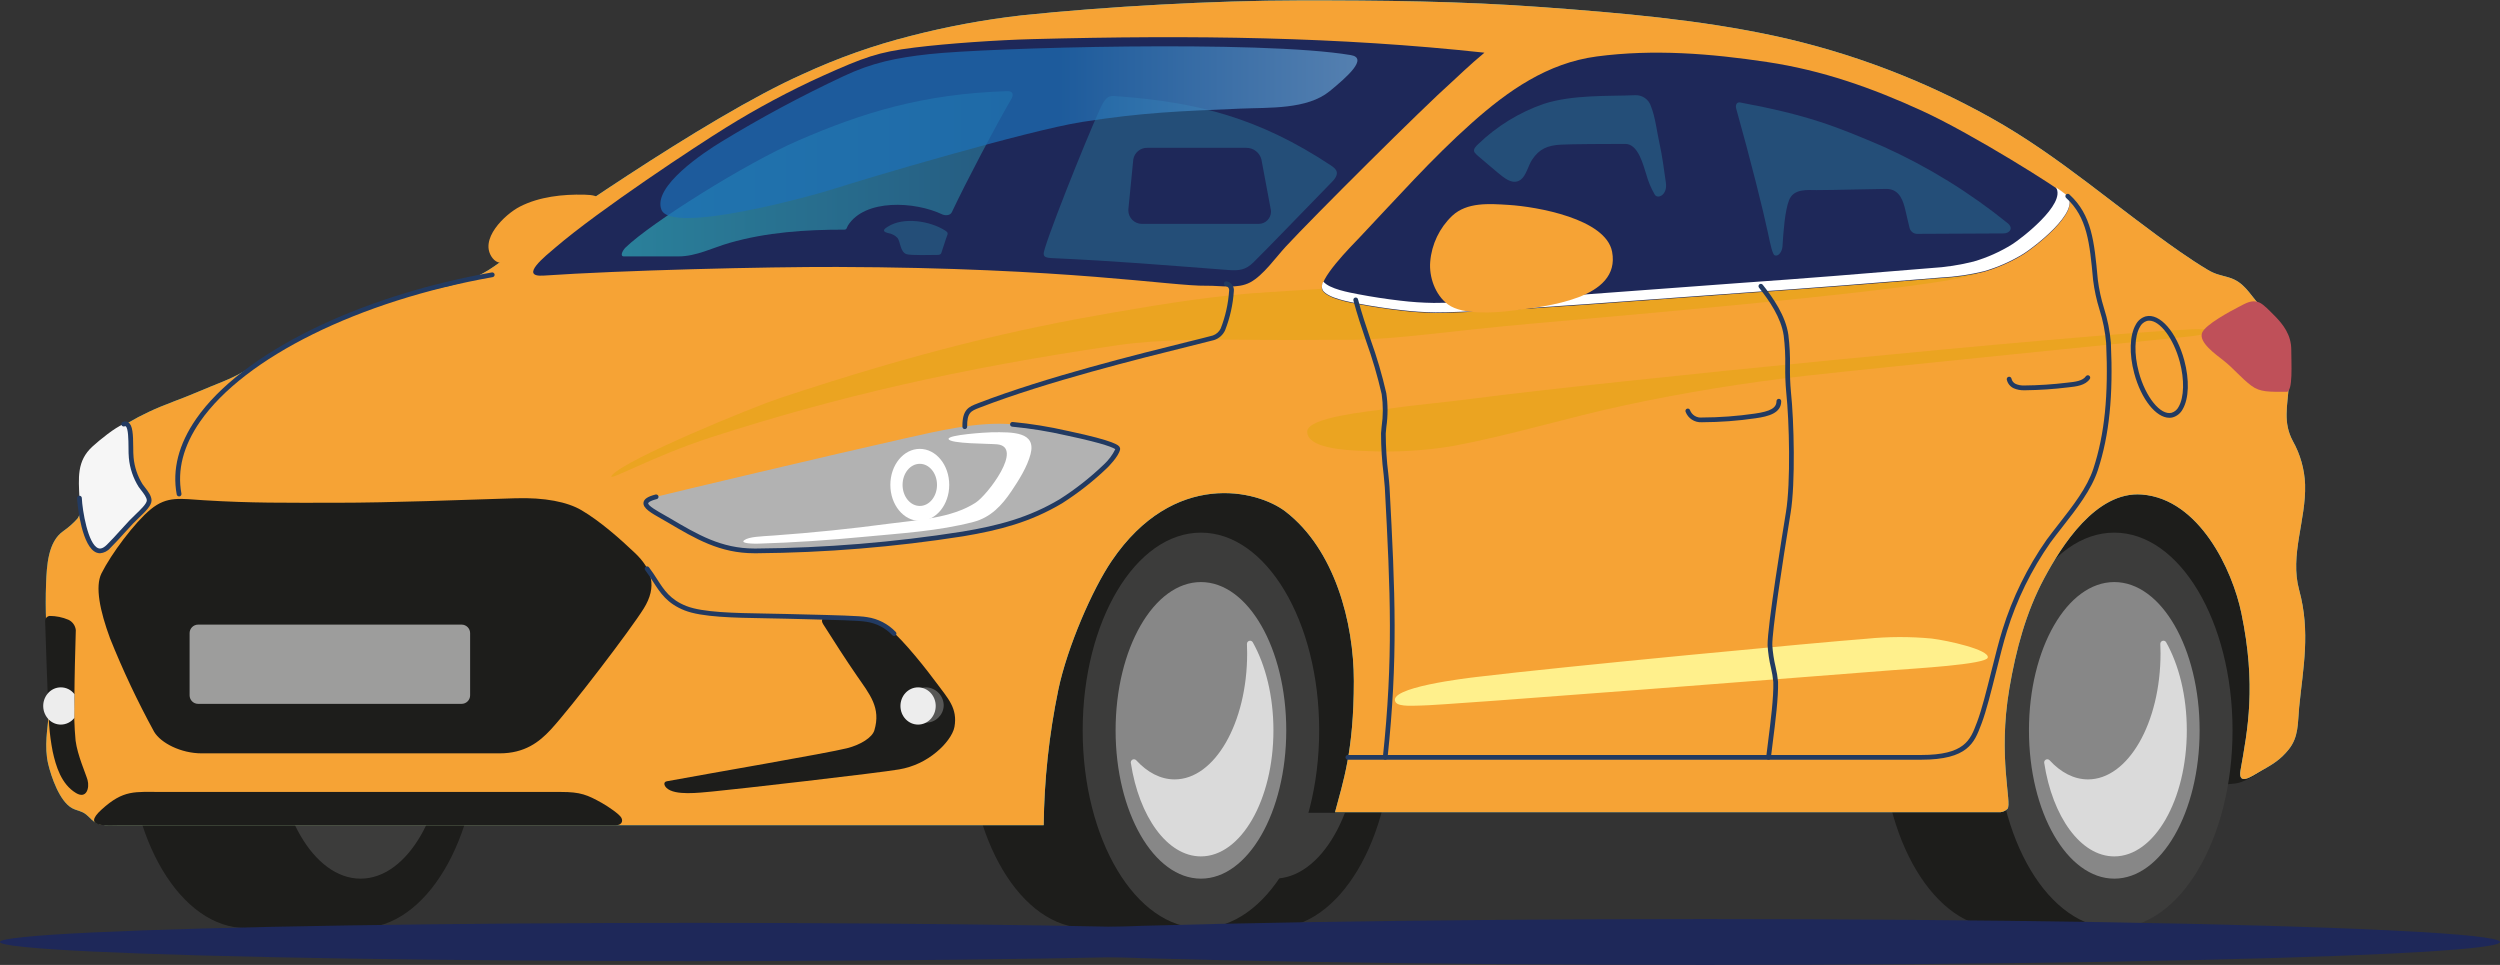
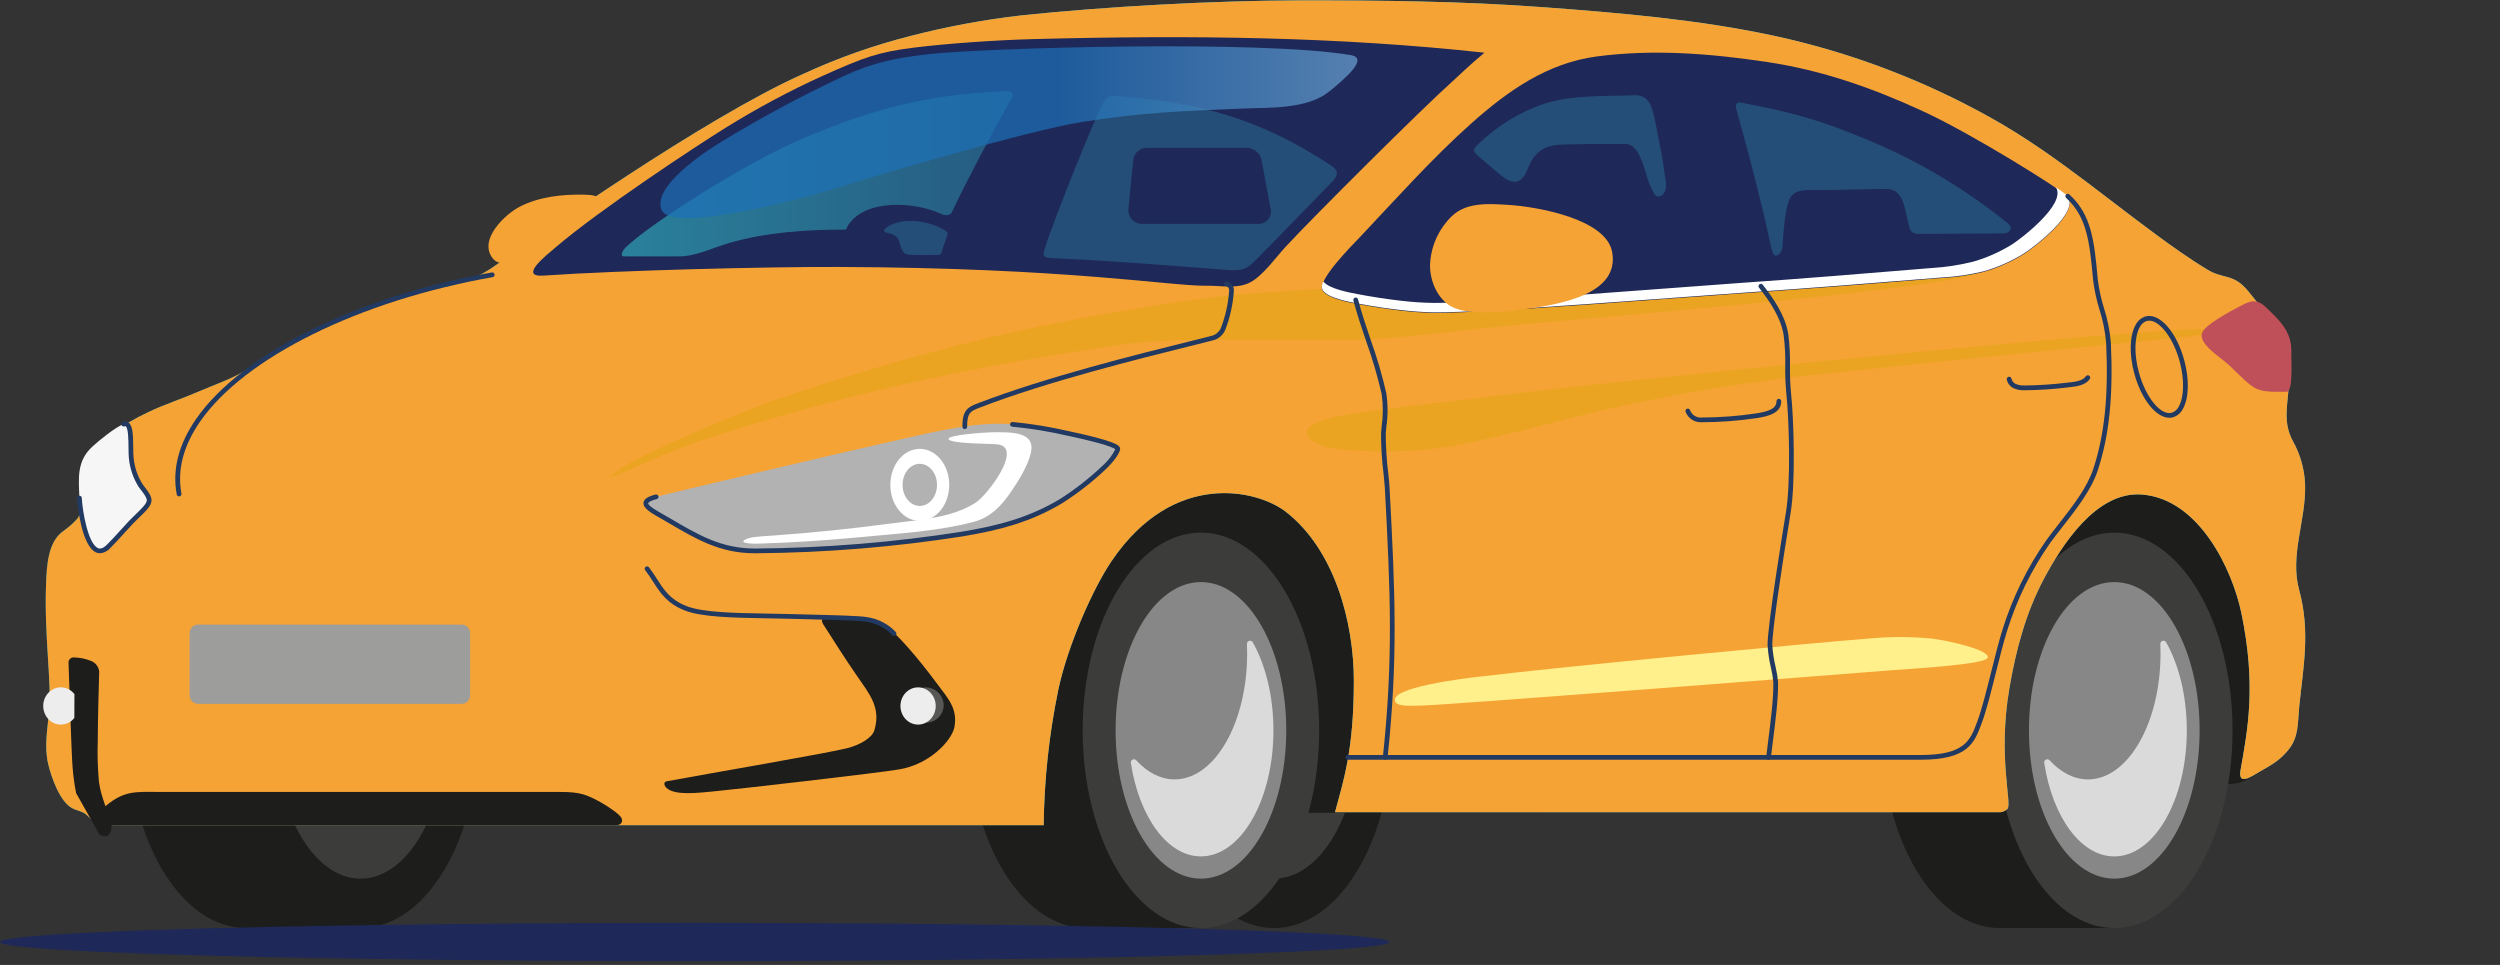
<svg xmlns="http://www.w3.org/2000/svg" width="100%" height="100%" viewBox="0 0 513 198" version="1.1" xml:space="preserve" style="fill-rule:evenodd;clip-rule:evenodd;stroke-linejoin:round;stroke-miterlimit:2;">
  <rect x="0" y="0" width="513" height="198" fill="#333333" stroke="none" />
  <rect id="Rectangle_352-2" x="10.785" y="0" width="462.414" height="169.385" style="fill:none;" />
  <rect id="Rectangle_871-2" x="9" y="2.25" width="462.414" height="169.385" style="fill:none;" />
  <g id="Group_403">
    <path id="Path_461" d="M50.518,109.297c-13.401,0 -24.264,18.165 -24.264,40.575c0,22.41 10.863,40.57 24.264,40.57l23.475,0l0,-81.145l-23.475,0Z" style="fill:#1d1d1b;fill-rule:nonzero;" />
    <ellipse id="Ellipse_42" cx="73.99" cy="149.868" rx="24.264" ry="40.571" style="fill:#1d1d1b;" />
    <ellipse id="Ellipse_43" cx="73.991" cy="149.869" rx="17.51" ry="30.429" style="fill:#3c3c3b;" />
  </g>
  <path id="Path_462" d="M432.615,160.761c0,0 20.273,0.778 26.175,0c2.515,-0.332 7.252,-3.871 7.252,-3.871c0.211,-1.257 0.4,-2.527 0.569,-3.81c4.055,-31.155 -6.329,-58.125 -23.193,-60.232c-16.864,-2.107 -33.825,21.436 -37.875,52.592c-0.667,5.079 -0.953,10.2 -0.856,15.321l27.928,0Z" style="fill:#1d1d1b;fill-rule:nonzero;" />
  <g id="Group_404">
    <path id="Path_463" d="M410.379,109.297c-13.4,0 -24.263,18.165 -24.263,40.575c0,22.41 10.863,40.57 24.263,40.57l23.475,0l0,-81.145l-23.475,0Z" style="fill:#1d1d1b;fill-rule:nonzero;" />
    <ellipse id="Ellipse_44" cx="433.852" cy="149.868" rx="24.264" ry="40.571" style="fill:#3c3c3b;" />
    <ellipse id="Ellipse_45" cx="433.852" cy="149.869" rx="17.51" ry="30.429" style="fill:#878787;" />
  </g>
  <g id="Group_405">
-     <path id="Path_464" d="M237.952,109.297c-13.401,0 -24.264,18.165 -24.264,40.575c0,22.41 10.863,40.57 24.264,40.57l23.475,0l0,-81.145l-23.475,0Z" style="fill:#1d1d1b;fill-rule:nonzero;" />
    <ellipse id="Ellipse_46" cx="261.424" cy="149.868" rx="24.264" ry="40.571" style="fill:#1d1d1b;" />
    <ellipse id="Ellipse_47" cx="261.424" cy="149.869" rx="17.51" ry="30.429" style="fill:#3c3c3b;" />
  </g>
  <path id="Path_465" d="M280.013,166.786c1.202,-4.149 2.084,-8.385 2.639,-12.669c3.979,-30.573 -9.015,-57.386 -29.025,-59.889c-20.011,-2.502 -38.586,20.373 -43.431,50.825c-1.215,7.181 -1.829,14.451 -1.835,21.733l71.651,0Z" style="fill:#1d1d1b;fill-rule:nonzero;" />
  <g id="Group_406">
    <path id="Path_466" d="M222.959,109.297c-13.401,0 -24.264,18.165 -24.264,40.575c0,22.41 10.863,40.57 24.264,40.57l23.475,0l0,-81.145l-23.475,0Z" style="fill:#1d1d1b;fill-rule:nonzero;" />
    <ellipse id="Ellipse_48" cx="246.431" cy="149.868" rx="24.264" ry="40.571" style="fill:#3c3c3b;" />
    <ellipse id="Ellipse_49" cx="246.431" cy="149.869" rx="17.51" ry="30.429" style="fill:#878787;" />
  </g>
  <path id="Path_467" d="M473.006,99.432c-0.122,-3.146 -0.99,-6.217 -2.534,-8.961c-2.012,-3.789 -1.089,-7.091 -0.825,-11.137c0.3,-3.105 0.17,-6.237 -0.384,-9.307c-0.82,-3.771 -3.35,-4.926 -5.748,-7.604c-1.993,-2.224 -3.069,-4.576 -6.173,-5.49c-1.704,-0.502 -2.748,-0.62 -4.331,-1.576c-1.912,-1.148 -3.776,-2.372 -5.604,-3.644c-13.092,-9.102 -24.787,-19.674 -38.823,-27.505c-13.802,-7.733 -28.671,-13.386 -44.125,-16.776c-15.708,-3.406 -31.875,-4.778 -47.899,-5.964c-16.641,-1.233 -33.293,-1.405 -49.969,-1.386c-17.347,0.021 -39.675,1.252 -57.011,3.075c-7.661,0.879 -15.253,2.288 -22.72,4.215c-7.566,1.913 -14.94,4.521 -22.026,7.792c-20.112,8.915 -54.763,33.394 -63.473,39.52c-2.675,1.856 -5.678,3.187 -8.85,3.921c-13.104,2.736 -25.65,7.591 -33.84,12.361c-2.891,1.685 -5.475,3.363 -8.337,5.075c-3.125,1.875 -6.132,2.806 -9.498,4.275c-3.398,1.48 -7.117,2.678 -10.291,4.195c-2.876,1.332 -5.609,2.953 -8.157,4.837c-2.449,1.781 -5.165,4.684 -5.621,7.733c-0.423,2.826 0.772,6.818 -0.858,9.315c-0.856,0.958 -1.821,1.814 -2.875,2.55c-3.207,2.187 -3.436,7.14 -3.58,10.832c-0.412,10.635 1.178,20.336 0.632,26.179c-0.337,3.605 -1.045,7.227 -0.196,10.817c0.623,2.635 2.336,7.641 4.883,9.049c1.05,0.579 1.907,0.513 2.917,1.323c0.81,0.65 1.304,1.448 2.309,1.854c0.718,0.259 1.479,0.373 2.241,0.334l191.925,0c0.107,-9.354 1.115,-18.676 3.011,-27.836c1.832,-8.707 6.945,-20.519 10.963,-26.429c12.721,-18.708 29.886,-14.562 35.684,-10.072c10.077,7.8 13.985,22.731 13.985,34.747c0,14.511 -2.261,20.832 -3.86,26.916l136.063,0c0.71,0.075 1.417,-0.175 1.92,-0.681c0.99,-1.143 -2.017,-10.56 0.393,-24.72c1.344,-7.882 3.375,-15.571 7.173,-22.65c3.483,-6.489 10.575,-17.876 20.031,-17.133c11.842,0.931 18.594,15.6 20.4,24.307c3.103,14.925 1.289,23.991 -0.165,32.243c-0.583,3.317 2.241,1.301 3.975,0.3c2.709,-1.56 4.156,-2.388 5.88,-4.512c2.127,-2.621 1.858,-5.55 2.175,-8.747c0.795,-7.954 2.352,-15.414 -0.007,-24.009c-1.955,-7.144 1.447,-14.382 1.219,-21.626Z" style="fill:url(#_Linear1);fill-rule:nonzero;" />
  <path id="Path_468" d="M473.006,99.432c-0.122,-3.146 -0.99,-6.217 -2.534,-8.961c-2.012,-3.789 -1.089,-7.091 -0.825,-11.137c0.3,-3.105 0.17,-6.237 -0.384,-9.307c-0.82,-3.771 -3.35,-4.926 -5.748,-7.604c-1.993,-2.224 -3.069,-4.576 -6.173,-5.49c-1.704,-0.502 -2.748,-0.62 -4.331,-1.576c-1.912,-1.148 -3.776,-2.372 -5.604,-3.644c-13.092,-9.102 -24.787,-19.674 -38.823,-27.505c-13.802,-7.733 -28.671,-13.386 -44.125,-16.776c-15.708,-3.406 -31.875,-4.778 -47.899,-5.964c-16.641,-1.233 -33.293,-1.405 -49.969,-1.386c-17.347,0.021 -39.675,1.252 -57.011,3.075c-7.661,0.879 -15.253,2.288 -22.72,4.215c-7.566,1.913 -14.94,4.521 -22.026,7.792c-20.112,8.915 -54.763,33.394 -63.473,39.52c-2.675,1.856 -5.678,3.187 -8.85,3.921c-13.104,2.736 -25.65,7.591 -33.84,12.361c-2.891,1.685 -5.475,3.363 -8.337,5.075c-3.125,1.875 -6.132,2.806 -9.498,4.275c-3.398,1.48 -7.117,2.678 -10.291,4.195c-2.876,1.332 -5.609,2.953 -8.157,4.837c-2.449,1.781 -5.165,4.684 -5.621,7.733c-0.423,2.826 0.772,6.818 -0.858,9.315c-0.856,0.958 -1.821,1.814 -2.875,2.55c-3.207,2.187 -3.436,7.14 -3.58,10.832c-0.412,10.635 1.178,20.336 0.632,26.179c-0.337,3.605 -1.045,7.227 -0.196,10.817c0.623,2.635 2.336,7.641 4.883,9.049c1.05,0.579 1.907,0.513 2.917,1.323c0.81,0.65 1.304,1.448 2.309,1.854c0.718,0.259 1.479,0.373 2.241,0.334l191.925,0c0.107,-9.354 1.115,-18.676 3.011,-27.836c1.832,-8.707 6.945,-20.519 10.963,-26.429c12.721,-18.708 29.886,-14.562 35.684,-10.072c10.077,7.8 13.985,22.731 13.985,34.747c0,14.511 -2.261,20.832 -3.86,26.916l136.063,0c0.71,0.075 1.417,-0.175 1.92,-0.681c0.99,-1.143 -2.017,-10.56 0.393,-24.72c1.344,-7.882 3.375,-15.571 7.173,-22.65c3.483,-6.489 10.575,-17.876 20.031,-17.133c11.842,0.931 18.594,15.6 20.4,24.307c3.103,14.925 1.289,23.991 -0.165,32.243c-0.583,3.317 2.241,1.301 3.975,0.3c2.709,-1.56 4.156,-2.388 5.88,-4.512c2.127,-2.621 1.858,-5.55 2.175,-8.747c0.795,-7.954 2.352,-15.414 -0.007,-24.009c-1.955,-7.144 1.447,-14.382 1.219,-21.626Z" style="fill:#f6a335;fill-rule:nonzero;" />
  <path id="Path_469" d="M120.533,43.144c-1.992,1.494 -11.23,7.362 -13.154,8.757c-1.531,1.11 -4.536,3.331 -6.295,1.083c-2.965,-3.793 2.52,-9.011 5.61,-10.594c3.963,-2.03 8.771,-2.544 13.205,-2.444c3.685,0.087 3.566,0.997 0.634,3.198Z" style="fill:#f6a335;fill-rule:nonzero;" />
  <path id="Path_470" d="M297.922,16.813c-5.841,5.184 -28.545,27.796 -34.097,33.807c-2.056,2.226 -4.613,5.897 -7.287,7.325c-2.601,1.39 -6.091,0.644 -8.925,0.689c-7.32,0.116 -28.33,-3.702 -75.839,-3.855c-14.457,-0.046 -44.393,0.682 -60.225,1.774c-5.192,0.358 0.466,-4.088 2.371,-5.721c9.155,-7.843 29.105,-20.986 35.052,-24.662c6.355,-3.946 12.957,-7.478 19.765,-10.574c8.633,-3.862 11.366,-4.898 18.911,-5.837c6.819,-0.848 16.973,-1.542 24.225,-1.733c33.215,-0.872 62.823,-0.459 92.733,2.784c-3.011,2.493 -5.838,5.253 -6.684,6.003Z" style="fill:#1e2859;fill-rule:nonzero;" />
  <path id="Path_471" d="M229.37,92.143c-0.252,1.09 -1.741,2.751 -2.515,3.508c-2.807,2.691 -5.872,5.099 -9.15,7.19c-6.489,3.861 -12.718,5.467 -20.153,6.713c-13.565,2.274 -28.323,3.254 -42.364,3.475c-7.035,0.11 -12,-2.764 -17.925,-6.259c-3.284,-1.937 -7.283,-3.647 -2.598,-4.839c3.116,-0.793 36.028,-8.614 50.696,-11.899c7.07,-1.581 15.136,-3.57 22.41,-2.969c3.747,0.357 7.466,0.958 11.134,1.8c1.132,0.246 10.712,2.217 10.465,3.28Z" style="fill:url(#_Linear2);fill-rule:nonzero;" />
  <path id="Path_472" d="M26.927,107.113c-1.743,1.842 -2.93,3.283 -4.65,4.996c-4.193,4.18 -5.85,-7.041 -5.975,-9.912c-0.179,-4.1 -0.582,-7.615 2.679,-10.575c1.492,-1.357 4.634,-3.924 6.395,-4.598c1.921,-0.736 1.308,4.725 1.548,6.88c0.186,2.034 0.848,3.997 1.931,5.729c0.626,0.89 1.756,2.06 1.754,3.045c0.007,1.161 -2.28,2.952 -3.682,4.435Z" style="fill:#f6f6f6;fill-rule:nonzero;" />
  <path id="Path_473" d="M127.514,167.822c0.408,0.819 -0.075,1.518 -1.175,1.518l-101.579,0c-2.648,0 -8.122,0.6 -3.921,-3.215c4.545,-4.13 6.771,-3.615 12.457,-3.615l81.853,0c3.955,0 5.368,0.583 8.356,2.256c1.188,0.665 3.634,2.304 4.009,3.056Z" style="fill:#1d1d1b;fill-rule:nonzero;" />
-   <path id="Path_474" d="M132.086,124.881c-2.674,4.298 -14.8,20.21 -19.086,24.85c-2.361,2.55 -5.35,4.857 -10.472,4.857l-61.154,0c-4.225,0 -8.382,-2.111 -9.755,-4.439c-3.395,-6.209 -6.417,-12.615 -9.048,-19.184c-2.062,-5.599 -3.1,-10.597 -1.749,-13.306c1.95,-3.918 6.782,-10.44 10.125,-13.168c3.381,-2.762 6.053,-2.136 10.959,-1.835c9.763,0.6 16.664,0.509 27.063,0.509c11.413,0 26.334,-0.6 36.797,-0.922c6.013,-0.187 10.671,0.75 13.566,2.46c3.807,2.25 7.789,5.756 10.945,8.755c3.54,3.364 4.617,6.914 1.809,11.423Z" style="fill:#1d1d1b;fill-rule:nonzero;" />
  <path id="Rectangle_351" d="M96.469,129.92c0,-0.966 -0.785,-1.751 -1.752,-1.751l-54.059,0c-0.967,0 -1.752,0.785 -1.752,1.751l0,12.762c0,0.967 0.785,1.751 1.752,1.751l54.059,0c0.967,0 1.752,-0.784 1.752,-1.751l0,-12.762Z" style="fill:#9d9d9c;" />
  <path id="Path_475" d="M195.857,149.149c-0.294,1.651 -1.945,3.738 -3.63,5.119c-2.197,1.872 -4.857,3.119 -7.701,3.609c-3.927,0.702 -34.025,4.147 -38.246,4.533c-2.925,0.268 -7.773,0.89 -9.492,-0.712c-0.533,-0.496 -0.712,-1.241 0.053,-1.383c8.356,-1.553 32.947,-5.759 36.984,-6.782c2.784,-0.705 5.148,-2.196 5.589,-3.656c1.402,-4.65 -0.94,-7.375 -3.567,-11.188c-2.441,-3.543 -4.624,-6.975 -6.931,-10.603c-0.43,-0.675 -0.347,-1.356 0.648,-1.356c4.69,0 9.829,-0.271 12.778,2.134c3.205,2.615 8.036,8.837 9.966,11.458c2.186,2.968 4.23,5.007 3.549,8.827Z" style="fill:#1d1d1b;fill-rule:nonzero;" />
-   <path id="Path_476" d="M15.615,162.742c-3.057,-1.817 -4.145,-5.55 -4.8,-8.511c-0.351,-1.788 -0.594,-3.597 -0.731,-5.414c-0.207,-2.326 -0.824,-21.368 -0.824,-21.368c-0.012,-0.536 0.39,-0.998 0.922,-1.06c1.323,0.001 2.632,0.267 3.851,0.782c0.843,0.389 1.422,1.195 1.522,2.118c-0.145,5.256 -0.257,8.977 -0.289,14.126c-0.103,2.854 -0.022,5.711 0.244,8.555c0.392,3.031 2.123,6.871 2.457,8.092c0.442,1.594 -0.198,3.955 -2.352,2.68Z" style="fill:#1d1d1b;fill-rule:nonzero;" />
+   <path id="Path_476" d="M15.615,162.742c-0.351,-1.788 -0.594,-3.597 -0.731,-5.414c-0.207,-2.326 -0.824,-21.368 -0.824,-21.368c-0.012,-0.536 0.39,-0.998 0.922,-1.06c1.323,0.001 2.632,0.267 3.851,0.782c0.843,0.389 1.422,1.195 1.522,2.118c-0.145,5.256 -0.257,8.977 -0.289,14.126c-0.103,2.854 -0.022,5.711 0.244,8.555c0.392,3.031 2.123,6.871 2.457,8.092c0.442,1.594 -0.198,3.955 -2.352,2.68Z" style="fill:#1d1d1b;fill-rule:nonzero;" />
  <path id="Path_477" d="M193.648,144.866c-0.104,1.911 -1.705,3.427 -3.619,3.427c-1.988,0 -3.624,-1.636 -3.624,-3.624c0,-1.988 1.636,-3.624 3.624,-3.624c2.04,0.057 3.673,1.781 3.619,3.82Z" style="fill:#575756;fill-rule:nonzero;" />
  <path id="Path_478" d="M15.28,142.448c-0.006,0.325 -0.006,0.654 -0.01,0.989c-0.005,1.275 -0.03,2.58 -0.015,3.881c-0.666,0.857 -1.69,1.362 -2.775,1.368c-0.925,-0.002 -1.813,-0.372 -2.465,-1.029c-1.435,-1.443 -1.537,-3.769 -0.232,-5.332c0.662,-0.81 1.655,-1.28 2.701,-1.28c1.1,0 2.138,0.52 2.796,1.402l0,0Z" style="fill:#ededed;fill-rule:nonzero;" />
  <ellipse id="Ellipse_50" cx="188.39" cy="144.866" rx="3.619" ry="3.82" style="fill:#ededed;" />
  <path id="Path_479" d="M453.349,68.021c-0.551,0.848 -6.14,1.218 -7.113,1.325c-3.427,0.375 -61.114,6.133 -75.536,7.752c-12.444,1.396 -24.999,3.431 -37.268,6.064c-11.962,2.568 -23.156,6.082 -35.165,8.339c-5.938,1.001 -11.967,1.353 -17.981,1.05c-4.943,-0.15 -12.055,-0.689 -12.051,-3.995c0.004,-2.936 12.799,-4.144 15.588,-4.548c6.267,-0.905 12.65,-1.44 18.927,-2.268c24.93,-3.291 122.918,-13.063 146.907,-14.166c0.977,-0.042 4.084,-0.156 3.692,0.447Z" style="fill:#eba421;fill-rule:nonzero;" />
  <path id="Path_480" d="M407.891,134.933c-0.3,1.425 -15.287,2.258 -19.816,2.608c-10.344,0.8 -92.614,7.281 -96.484,7.235c-1.035,-0.013 -4.487,0.336 -5.175,-0.638c-2.17,-3.061 14.801,-5.006 16.629,-5.228c17.891,-2.169 71.18,-7.189 79.917,-7.833c4.463,-0.451 8.959,-0.466 13.425,-0.046c3.336,0.407 11.842,2.297 11.504,3.902Z" style="fill:#fff08c;fill-rule:nonzero;" />
  <path id="Path_481" d="M194.783,99.498c0,4.081 -2.705,7.388 -6.042,7.388c-3.336,0 -6.041,-3.307 -6.041,-7.388c0,-4.081 2.705,-7.389 6.041,-7.389c3.337,0 6.042,3.307 6.042,7.389Zm-2.508,0c0,-2.387 -1.581,-4.322 -3.534,-4.322c-1.952,0 -3.534,1.935 -3.534,4.322c0,2.387 1.582,4.322 3.534,4.322c1.953,0 3.534,-1.935 3.534,-4.322Z" style="fill:#fff;fill-rule:nonzero;" />
  <path id="Path_482" d="M207.572,100.748c-1.979,2.958 -4.276,5.422 -7.81,6.349c-7.2,1.889 -14.912,2.334 -22.5,3.061c-7.165,0.688 -14.391,1.177 -21.567,1.395c-0.945,0.029 -3.908,0.004 -2.99,-0.693c0.98,-0.742 3.432,-0.788 6.084,-0.974c7.932,-0.568 15.875,-1.382 23.71,-2.433c5.74,-0.77 12.757,-1.075 17.742,-4.336c2.429,-1.589 9.866,-11.371 4.396,-11.942c-1.535,-0.161 -9.743,-0.086 -9.987,-1.089c-0.213,-0.867 7.707,-1.365 8.785,-1.38c4.477,-0.065 9.225,-0.093 8.037,4.467c-0.693,2.666 -2.423,5.367 -3.9,7.575Z" style="fill:#fff;fill-rule:nonzero;" />
  <path id="Path_483" d="M314.095,66.432c-17.32,1.532 -27.044,3.208 -36.99,3.289c-5.841,0.047 -16.959,0.085 -22.804,-0.014c-4.972,-0.084 -16.414,-0.121 -24.975,1.13c-32.7,4.777 -57.91,10.666 -83.278,18.856c-12.48,4.028 -22.097,9.653 -20.432,7.788c3.032,-3.395 28.982,-13.994 34.418,-15.796c29.025,-9.618 48.556,-14.127 68.205,-17.523c10.602,-1.833 21.882,-3.662 32.625,-4.249c5.253,-0.287 45.411,-2.956 50.682,-3.183c33.717,-1.454 93.998,-3.282 95.148,-1.275c1.617,2.819 -67.643,8.768 -92.599,10.977Z" style="fill:#eba421;fill-rule:nonzero;" />
  <path id="Path_484" d="M415.224,52.186c-2.529,1.554 -5.255,2.761 -8.105,3.588c-2.887,0.707 -5.835,1.139 -8.805,1.288c-13.409,1.1 -26.822,2.175 -40.247,3.091c-12.107,0.825 -52.995,4.108 -63.498,4.063c-2.341,-0.032 -4.679,-0.188 -7.004,-0.469c-2.95,-0.336 -5.884,-0.78 -8.801,-1.331c-1.869,-0.354 -6.225,-1.102 -7.35,-2.756c-1.332,-1.959 5.935,-9.204 7.579,-10.938c7.377,-7.782 14.813,-16.192 23.025,-23.495c7.435,-6.611 15.516,-12.3 25.635,-13.64c11.675,-1.544 23.351,-0.6 34.929,1.135c11.325,1.698 21.474,5.271 31.899,10.056c10.355,4.752 28.241,16.035 29.576,17.364c3.273,3.26 -7.161,11.028 -8.833,12.044Z" style="fill:#1e2859;fill-rule:nonzero;" />
  <g id="Group_407">
    <path id="Path_485" d="M207.561,20.251c-3.327,5.716 -9.229,16.905 -12.241,23.29c-0.392,0.83 -1.588,0.632 -1.889,0.487c-5.744,-2.759 -16.005,-3.233 -19.445,2.264c-0.219,0.349 -0.183,0.834 -0.738,0.833c-7.896,-0.013 -15.93,0.526 -23.562,2.718c-3.466,0.995 -6.795,2.77 -10.46,2.77l-11.206,0c-0.881,0 -0.257,-1.239 0.347,-1.824c5.127,-4.972 24.472,-17.214 35.55,-22.007c12.988,-5.62 25.365,-9.525 42.75,-10.078c1.454,-0.045 1.213,0.998 0.894,1.547Z" style="fill:url(#_Linear3);fill-rule:nonzero;" />
    <path id="Path_486" d="M194.417,48.153c-0.27,0.658 -1.021,3.11 -1.252,3.74c-0.143,0.39 -0.494,0.411 -0.825,0.414c-1.091,0.008 -5.566,0.138 -6.35,-0.161c-1.281,-0.487 -1.205,-2.467 -1.808,-3.308c-0.526,-0.547 -1.219,-0.904 -1.969,-1.016c-1.533,-0.385 -0.544,-0.983 -0.021,-1.316c3.242,-2.066 8.683,-1.141 11.7,0.768c0.291,0.182 0.704,0.44 0.525,0.879Z" style="fill:url(#_Linear4);fill-rule:nonzero;" />
    <path id="Path_487" d="M273.377,37.267c-5.06,5.204 -13.642,14.082 -16.177,16.575c-1.563,1.536 -2.901,1.733 -5.1,1.567c-14.217,-1.079 -22.815,-1.83 -36.45,-2.457c-1.835,-0.085 -1.601,-0.814 -1.211,-2.084c1.857,-6.042 10.724,-27.865 11.913,-29.755c1.034,-1.651 1.592,-1.466 3.353,-1.332c15.929,1.214 28.595,4.367 43.373,14.15c1.009,0.668 2.07,1.519 0.299,3.336Zm-12.644,5.565l-1.891,-10.113c-0.356,-1.406 -1.637,-2.395 -3.087,-2.385l-20.328,0c-1.415,-0.039 -2.653,0.987 -2.877,2.385l-0.998,10.113c-0.013,0.11 -0.02,0.221 -0.02,0.332c0,1.523 1.253,2.775 2.775,2.775c0.014,0 0.027,0 0.041,0l23.867,0c0.026,0.001 0.053,0.001 0.079,0.001c1.379,0 2.514,-1.135 2.514,-2.515c0,-0.2 -0.024,-0.4 -0.071,-0.596l-0.004,0.003Z" style="fill:url(#_Linear5);fill-rule:nonzero;" />
    <path id="Path_488" d="M339.57,39.961c-0.767,-1.318 -1.359,-2.73 -1.763,-4.2c-0.579,-1.71 -1.587,-6.231 -4.283,-6.231c-3.675,0 -11.017,0.034 -13.2,0.15c-2.739,0.146 -4.457,0.851 -5.95,3.112c-0.771,1.167 -1.205,3.267 -2.325,4.083c-1.476,1.074 -3.042,-0.16 -3.764,-0.685c-0.766,-0.558 -4.2,-3.525 -4.902,-4.108c-0.302,-0.234 -0.572,-0.507 -0.802,-0.813c-0.403,-0.633 0.353,-1.323 0.742,-1.689c3.812,-3.679 8.374,-6.489 13.374,-8.238c5.941,-1.964 13.601,-1.575 18.773,-1.804c1.496,-0.1 2.874,0.851 3.312,2.284c0.9,2.273 1.2,5.136 1.729,7.525c0.611,2.77 0.927,5.357 1.33,8.163c0.358,2.481 -1.646,3.412 -2.271,2.451Z" style="fill:url(#_Linear6);fill-rule:nonzero;" />
    <path id="Path_489" d="M411.121,47.9c-3.463,0 -14.729,0.088 -17.762,0.088c-0.717,-0.023 -1.337,-0.52 -1.514,-1.215c-0.379,-1.431 -0.525,-2.336 -0.888,-3.773c-0.382,-1.518 -1.05,-4.236 -3.868,-4.236c-1.963,0 -10.821,0.246 -14.349,0.246c-1.794,0 -4.67,-0.367 -5.625,2.067c-0.847,2.162 -1.161,6.43 -1.35,9.489c-0.063,1.011 -0.789,2.145 -1.597,1.825c-0.45,-0.179 -0.882,-2.206 -1.372,-4.546c-0.932,-4.455 -3.572,-15.024 -6.525,-25.546c-0.216,-0.771 0.133,-1.399 0.804,-1.275c13.809,2.578 19.515,4.827 29.4,9.066c9.15,4.128 17.731,9.417 25.531,15.737c1.234,1.044 0.325,2.073 -0.885,2.073Z" style="fill:url(#_Linear7);fill-rule:nonzero;" />
  </g>
  <path id="Path_490" d="M424.054,40.025c-0.693,-0.572 -1.421,-1.1 -2.179,-1.581c2.225,3.437 -7.386,10.704 -8.974,11.685c-2.461,1.535 -5.121,2.725 -7.906,3.537c-2.861,0.723 -5.784,1.172 -8.73,1.338c-13.194,1.1 -26.391,2.175 -39.6,3.091c-11.913,0.825 -52.14,4.109 -62.475,4.064c-2.304,-0.032 -4.604,-0.189 -6.891,-0.47c-2.9,-0.335 -5.787,-0.778 -8.661,-1.33c-1.77,-0.342 -5.807,-1.05 -7.09,-2.58c-0.332,0.529 -0.385,1.189 -0.14,1.764c1.125,1.654 5.484,2.4 7.35,2.756c2.915,0.554 5.848,0.997 8.801,1.332c2.325,0.281 4.663,0.437 7.004,0.468c10.5,0.045 51.391,-3.237 63.498,-4.062c13.425,-0.917 26.838,-1.992 40.247,-3.091c2.97,-0.15 5.918,-0.581 8.805,-1.288c2.85,-0.828 5.576,-2.035 8.105,-3.589c1.677,-1.016 12.111,-8.784 8.836,-12.044Z" style="fill:#fff;fill-rule:nonzero;" />
  <path id="Path_491" d="M310.58,63.715c-3.549,0.45 -10.39,1.018 -13.453,-1.244c-2.632,-1.943 -3.912,-5.653 -3.647,-8.759c0.294,-3.591 1.902,-6.951 4.514,-9.433c3.051,-2.838 7.589,-2.48 11.598,-2.23c5.77,0.36 19.928,2.835 21.212,9.607c1.841,9.712 -13.64,11.219 -20.224,12.059Z" style="fill:#f6a335;fill-rule:nonzero;" />
  <path id="Path_492" d="M257.07,131.803c-0.112,-0.204 -0.327,-0.33 -0.559,-0.33c-0.35,0 -0.638,0.288 -0.638,0.638c0,0.011 0,0.023 0.001,0.034c0.027,0.635 0.041,1.276 0.042,1.923c0,14.286 -6.663,25.865 -14.882,25.865c-2.901,0 -5.604,-1.445 -7.892,-3.938c-0.121,-0.126 -0.288,-0.196 -0.462,-0.196c-0.352,0 -0.642,0.289 -0.642,0.642c0,0.032 0.003,0.065 0.008,0.097c1.692,11.052 7.486,19.195 14.379,19.195c8.22,0 14.883,-11.579 14.883,-25.863c0,-7.034 -1.617,-13.407 -4.238,-18.067Z" style="fill:#dadada;fill-rule:nonzero;" />
  <path id="Path_493" d="M444.497,131.803c-0.111,-0.206 -0.328,-0.335 -0.562,-0.335c-0.35,0 -0.639,0.288 -0.639,0.639c0,0.012 0,0.025 0.001,0.038c0.029,0.635 0.043,1.276 0.043,1.923c0,14.286 -6.664,25.865 -14.883,25.865c-2.9,0 -5.604,-1.445 -7.892,-3.938c-0.12,-0.126 -0.287,-0.197 -0.462,-0.197c-0.351,0 -0.641,0.29 -0.641,0.641c0,0.033 0.003,0.066 0.008,0.099c1.692,11.052 7.486,19.195 14.379,19.195c8.219,0 14.883,-11.579 14.883,-25.863c0.002,-7.034 -1.614,-13.407 -4.235,-18.067Z" style="fill:#dadada;fill-rule:nonzero;" />
  <rect id="Rectangle_352-3" x="10.788" y="0" width="462.414" height="169.385" style="fill:none;" />
  <g id="Group_418">
    <path id="Path_494" d="M36.745,101.864c-0.235,0 -0.439,-0.169 -0.482,-0.4c-0.951,-5.099 0.391,-10.317 3.986,-15.509c9.261,-13.374 33.075,-25.169 60.666,-30.05c0.03,-0.006 0.061,-0.009 0.091,-0.009c0.269,0 0.49,0.221 0.49,0.49c0,0.239 -0.175,0.445 -0.411,0.483c-27.347,4.839 -50.911,16.475 -60.031,29.644c-3.44,4.969 -4.725,9.939 -3.825,14.775c0.006,0.03 0.009,0.06 0.009,0.09c0,0.235 -0.17,0.439 -0.401,0.482c-0.031,0.004 -0.061,0.006 -0.092,0.004Z" style="fill:#223a61;fill-rule:nonzero;" />
    <path id="Path_495" d="M445.864,85.64c0.874,-0.26 1.607,-0.865 2.029,-1.674c1.275,-2.184 1.397,-6.024 0.323,-10.017c-1.562,-5.806 -5.041,-9.775 -7.916,-9.028c-0.875,0.26 -1.607,0.865 -2.029,1.675c-1.275,2.184 -1.397,6.023 -0.323,10.017c1.435,5.336 4.488,9.117 7.206,9.117c0.24,0 0.478,-0.03 0.71,-0.09Zm1.414,-11.439c0.995,3.695 0.906,7.338 -0.225,9.277c-0.291,0.585 -0.809,1.027 -1.433,1.223c-2.281,0.587 -5.362,-3.231 -6.736,-8.34c-0.994,-3.697 -0.906,-7.338 0.225,-9.278c0.292,-0.586 0.81,-1.027 1.434,-1.223c0.156,-0.041 0.317,-0.061 0.478,-0.06c2.213,0 4.977,3.64 6.257,8.401Z" style="fill:#223a61;fill-rule:nonzero;" />
    <path id="Path_496" d="M349.166,86.643c-1.445,0.08 -2.783,-0.797 -3.287,-2.155c-0.02,-0.053 -0.03,-0.11 -0.03,-0.167c0,-0.266 0.219,-0.484 0.485,-0.484c0.203,0 0.386,0.127 0.455,0.317c0.374,1.019 1.409,1.65 2.485,1.517c3.612,-0.012 7.218,-0.279 10.793,-0.799c3.215,-0.45 4.468,-1.166 4.468,-2.55c0,-0.266 0.219,-0.485 0.485,-0.485c0.267,0 0.486,0.219 0.486,0.485c0,2.434 -2.55,3.126 -5.305,3.512c-3.609,0.527 -7.251,0.797 -10.898,0.809l-0.137,0Z" style="fill:#223a61;fill-rule:nonzero;" />
    <path id="Path_497" d="M415.536,80.084l-0.254,0c-0.717,0.012 -1.428,-0.13 -2.086,-0.417c-0.718,-0.339 -1.237,-0.995 -1.402,-1.772c-0.007,-0.033 -0.01,-0.067 -0.01,-0.101c0,-0.269 0.221,-0.49 0.49,-0.49c0.231,0 0.432,0.163 0.479,0.389c0.101,0.475 0.418,0.878 0.858,1.085c0.529,0.227 1.101,0.338 1.677,0.325c3.008,-0.027 6.013,-0.224 9,-0.59l0.061,-0.007c1.416,-0.15 3.021,-0.324 3.675,-1.304c0.092,-0.128 0.241,-0.205 0.399,-0.205c0.269,0 0.49,0.222 0.49,0.491c0,0.09 -0.025,0.179 -0.072,0.256c-0.905,1.364 -2.834,1.571 -4.385,1.737l-0.06,0.007c-2.94,0.362 -5.898,0.56 -8.86,0.596Z" style="fill:#223a61;fill-rule:nonzero;" />
    <path id="Path_498" d="M197.972,88.051c-0.264,0 -0.482,-0.215 -0.486,-0.478c-0.051,-3.581 1.339,-4.115 3.098,-4.789l0.189,-0.075c13.825,-5.337 32.85,-10.056 43.065,-12.592c2.2,-0.545 3.938,-0.974 5.046,-1.275c0.702,-0.25 1.278,-0.766 1.605,-1.436c0.965,-2.472 1.547,-5.077 1.725,-7.725c0.009,-0.051 0.014,-0.104 0.014,-0.156c0,-0.423 -0.316,-0.785 -0.736,-0.842c-0.207,-0.06 -0.351,-0.25 -0.351,-0.466c0,-0.266 0.219,-0.485 0.485,-0.485c0.045,0 0.09,0.006 0.134,0.019c0.916,0.192 1.54,1.064 1.425,1.993c-0.182,2.742 -0.783,5.439 -1.782,7.999c-0.431,0.97 -1.256,1.711 -2.265,2.038c-1.117,0.3 -2.858,0.731 -5.063,1.275c-10.2,2.531 -29.181,7.24 -42.949,12.555l-0.19,0.076c-1.675,0.643 -2.517,0.965 -2.475,3.869c0,0.002 0,0.005 0,0.007c0,0.264 -0.214,0.481 -0.478,0.485l-0.012,0.003Z" style="fill:#223a61;fill-rule:nonzero;" />
    <path id="Path_499" d="M154.787,113.527c-7.05,0 -12.026,-2.937 -17.775,-6.329c-0.41,-0.241 -0.831,-0.481 -1.246,-0.714c-2.165,-1.226 -3.876,-2.193 -3.72,-3.356c0.098,-0.732 0.868,-1.244 2.496,-1.657c0.033,-0.007 0.067,-0.01 0.101,-0.01c0.266,0 0.485,0.219 0.485,0.485c0,0.214 -0.142,0.404 -0.347,0.465c-1.699,0.432 -1.771,0.83 -1.773,0.845c-0.068,0.513 1.921,1.638 3.237,2.383c0.419,0.237 0.845,0.478 1.261,0.723c5.625,3.319 10.5,6.194 17.289,6.194l0.382,0c14.164,-0.109 28.301,-1.268 42.293,-3.468c7.36,-1.233 13.575,-2.837 19.985,-6.652c3.246,-2.07 6.28,-4.454 9.058,-7.119c0.967,-0.892 1.761,-1.954 2.343,-3.134c-0.315,-0.256 -1.898,-1.096 -9.798,-2.775l-0.258,-0.055c-3.647,-0.837 -7.345,-1.436 -11.07,-1.794c-0.257,-0.012 -0.461,-0.227 -0.461,-0.484c0,-0.266 0.219,-0.485 0.485,-0.485c0.019,0 0.037,0.001 0.055,0.003c3.768,0.36 7.507,0.966 11.196,1.812l0.256,0.054c9.712,2.064 10.267,2.935 10.475,3.264c0.108,0.159 0.146,0.355 0.104,0.543c-0.336,1.458 -2.414,3.516 -2.649,3.75c-2.834,2.717 -5.929,5.148 -9.24,7.259c-6.539,3.891 -12.852,5.522 -20.319,6.775c-14.041,2.207 -28.226,3.371 -42.438,3.481c-0.138,-0.006 -0.273,-0.004 -0.407,-0.004Z" style="fill:#223a61;fill-rule:nonzero;" />
    <path id="Path_500" d="M394.198,155.894l-117.6,0c-0.007,0 -0.013,0.001 -0.019,0.001c-0.267,0 -0.486,-0.219 -0.486,-0.486c0,-0.266 0.219,-0.485 0.486,-0.485c0.006,0 0.012,0 0.019,0l117.6,0c8.954,0 10.098,-3.041 11.422,-6.563l0.121,-0.319c0.909,-2.4 1.914,-6.42 2.887,-10.305c0.761,-3.041 1.548,-6.186 2.279,-8.509c2.045,-6.583 5.099,-12.81 9.053,-18.457c0.776,-1.057 1.605,-2.116 2.482,-3.238c2.88,-3.682 5.857,-7.491 7.125,-11.38c2.306,-7.064 3.112,-15.016 2.615,-25.782c-0.2,-2.331 -0.66,-4.632 -1.371,-6.86c-0.613,-1.976 -1.051,-4.002 -1.308,-6.054l-0.016,-0.188c-0.685,-7.377 -1.179,-12.707 -5.513,-16.656c-0.101,-0.092 -0.158,-0.222 -0.158,-0.358c0,-0.266 0.219,-0.485 0.484,-0.485c0.121,0 0.238,0.045 0.327,0.126c4.612,4.2 5.121,9.689 5.825,17.283l0.017,0.188c0.25,1.995 0.676,3.964 1.275,5.883c0.733,2.299 1.204,4.673 1.406,7.077c0.502,10.889 -0.318,18.946 -2.663,26.127c-1.322,4.05 -4.35,7.929 -7.284,11.678c-0.872,1.116 -1.697,2.17 -2.465,3.215c-3.89,5.562 -6.894,11.693 -8.906,18.174c-0.723,2.296 -1.506,5.426 -2.263,8.453c-0.98,3.912 -1.992,7.958 -2.921,10.413l-0.12,0.318c-1.391,3.697 -2.706,7.189 -12.33,7.189Z" style="fill:#223a61;fill-rule:nonzero;" />
    <path id="Path_501" d="M362.903,155.894c-0.018,0.002 -0.037,0.002 -0.055,0c-0.244,-0.027 -0.43,-0.235 -0.43,-0.48c0,-0.019 0.001,-0.038 0.003,-0.056c0.103,-0.908 0.241,-1.985 0.39,-3.157c0.518,-4.07 1.164,-9.136 1.072,-12.249c-0.089,-0.968 -0.248,-1.929 -0.476,-2.875c-0.367,-1.536 -0.601,-3.102 -0.699,-4.678c-0.075,-3.701 3.131,-23.425 3.775,-27.341c0.986,-6.004 0.688,-18.573 0.049,-24.589c-0.161,-1.767 -0.227,-3.542 -0.2,-5.317c0.044,-2.103 -0.062,-4.207 -0.318,-6.295c-0.525,-3.686 -2.979,-7.184 -5.056,-9.819c-0.075,-0.087 -0.115,-0.198 -0.115,-0.313c0,-0.266 0.219,-0.486 0.485,-0.486c0.155,0 0.3,0.075 0.392,0.199c2.153,2.731 4.697,6.368 5.255,10.283c0.264,2.133 0.373,4.282 0.329,6.431c-0.028,1.741 0.037,3.481 0.193,5.215c0.645,6.068 0.943,18.766 -0.056,24.849c-1.772,10.779 -3.819,24.36 -3.762,27.164c0.098,1.516 0.326,3.021 0.679,4.5c0.243,1 0.409,2.018 0.497,3.044c0.092,3.188 -0.558,8.295 -1.081,12.399c-0.15,1.167 -0.285,2.24 -0.388,3.144c-0.03,0.243 -0.238,0.428 -0.483,0.427Z" style="fill:#223a61;fill-rule:nonzero;" />
    <path id="Path_502" d="M284.248,155.894c-0.017,0.001 -0.034,0.001 -0.051,0c-0.246,-0.025 -0.434,-0.235 -0.434,-0.482c0,-0.017 0.001,-0.034 0.002,-0.051c2.139,-20.192 1.576,-33.539 0.397,-55.391c-0.029,-0.533 -0.127,-1.488 -0.24,-2.595c-0.352,-2.807 -0.53,-5.633 -0.534,-8.463c0.018,-0.354 0.066,-0.82 0.122,-1.36c0.323,-2.213 0.327,-4.461 0.011,-6.675c-0.847,-3.694 -1.916,-7.334 -3.201,-10.9c-0.916,-2.71 -1.864,-5.514 -2.598,-8.32c-0.011,-0.04 -0.016,-0.081 -0.016,-0.123c0,-0.266 0.219,-0.485 0.485,-0.485c0.221,0 0.415,0.15 0.47,0.363c0.725,2.775 1.667,5.559 2.578,8.255c1.299,3.602 2.378,7.28 3.232,11.013c0.338,2.31 0.34,4.658 0.004,6.969c-0.055,0.525 -0.101,0.981 -0.119,1.31c0.007,2.78 0.184,5.556 0.53,8.314c0.12,1.166 0.213,2.086 0.244,2.642c1.181,21.9 1.746,35.281 -0.401,55.545c-0.025,0.246 -0.234,0.434 -0.481,0.434Z" style="fill:#223a61;fill-rule:nonzero;" />
    <path id="Path_503" d="M183.468,130.505c-0.13,0.001 -0.255,-0.052 -0.346,-0.144c-1.426,-1.51 -3.324,-2.489 -5.381,-2.776c-1.317,-0.26 -6.92,-0.395 -12.34,-0.525c-1.429,-0.035 -2.856,-0.069 -4.207,-0.105c-1.386,-0.038 -2.808,-0.063 -4.233,-0.086c-6.375,-0.107 -12.966,-0.219 -16.488,-1.615c-3.585,-1.42 -4.973,-3.58 -6.443,-5.867c-0.497,-0.774 -1.012,-1.575 -1.633,-2.39c-0.067,-0.086 -0.104,-0.191 -0.104,-0.3c0,-0.266 0.219,-0.485 0.485,-0.485c0.154,0 0.3,0.073 0.391,0.198c0.645,0.846 1.17,1.663 1.677,2.452c1.444,2.246 2.69,4.184 5.984,5.49c3.359,1.331 9.861,1.441 16.148,1.548c1.425,0.023 2.85,0.047 4.243,0.086c1.35,0.036 2.775,0.071 4.2,0.105c5.712,0.138 11.106,0.269 12.504,0.544c2.248,0.326 4.321,1.399 5.885,3.045c0.089,0.091 0.139,0.213 0.139,0.34c0,0.266 -0.219,0.485 -0.485,0.485l0.004,0Z" style="fill:#223a61;fill-rule:nonzero;" />
    <path id="Path_504" d="M20.525,113.53c-0.252,-0.001 -0.501,-0.049 -0.736,-0.141c-2.913,-1.137 -3.885,-9.22 -3.969,-11.16c-0.012,-0.265 0.197,-0.494 0.463,-0.506c0.009,0 0.017,0 0.025,0c0.258,0 0.472,0.206 0.481,0.464c0.113,2.603 1.275,9.488 3.353,10.297c0.192,0.075 0.78,0.304 1.795,-0.708c1.015,-1.011 1.848,-1.933 2.727,-2.906c0.594,-0.657 1.207,-1.336 1.911,-2.08c0.367,-0.388 0.798,-0.801 1.214,-1.2c1.043,-0.999 2.34,-2.244 2.337,-2.901c0,-0.6 -0.649,-1.438 -1.171,-2.111c-0.178,-0.23 -0.349,-0.45 -0.495,-0.658c-1.132,-1.798 -1.823,-3.838 -2.017,-5.954c-0.063,-0.572 -0.069,-1.35 -0.074,-2.175c-0.013,-1.475 -0.032,-3.945 -0.579,-4.317c-0.022,-0.016 -0.075,-0.051 -0.237,0.011c-0.056,0.021 -0.115,0.032 -0.174,0.032c-0.266,0 -0.484,-0.219 -0.484,-0.485c0,-0.2 0.124,-0.381 0.311,-0.453c0.368,-0.166 0.796,-0.131 1.132,0.093c0.9,0.613 0.98,2.422 1.001,5.111c0.006,0.799 0.012,1.553 0.071,2.074c0.173,1.955 0.806,3.841 1.846,5.505c0.137,0.195 0.3,0.403 0.467,0.621c0.645,0.831 1.377,1.773 1.375,2.703c0.005,1.071 -1.275,2.302 -2.636,3.6c-0.427,0.41 -0.83,0.797 -1.181,1.167c-0.697,0.738 -1.305,1.412 -1.895,2.064c-0.888,0.982 -1.725,1.911 -2.762,2.943c-0.529,0.622 -1.285,1.007 -2.099,1.07Z" style="fill:#223a61;fill-rule:nonzero;" />
  </g>
  <path id="Path_505" d="M469.198,80.402c-3.531,0 -5.409,0.087 -7.168,-1.22c-2.149,-1.595 -3.613,-3.515 -5.763,-5.208c-1.591,-1.252 -5.168,-3.743 -4.388,-5.708c0.654,-1.65 5.775,-4.403 7.575,-5.325c1.311,-0.675 2.613,-1.517 4.115,-0.891c0.946,0.393 2.22,1.8 2.835,2.4c2.185,2.121 3.766,4.309 3.766,7.335c-0.004,2.704 0.395,8.617 -0.972,8.617Z" style="fill:#bf5059;fill-rule:nonzero;" />
  <path id="Path_506" d="M272.864,18.699c-4.631,3.804 -12.476,3.339 -18.318,3.589c-12.632,0.538 -19.887,0.766 -32.463,2.73c-11.219,1.752 -45.189,11.859 -50.239,13.51c-5.4,1.767 -34.125,9.631 -36.121,4.5c-1.862,-4.785 8.822,-11.821 12.215,-13.887c8.152,-4.973 16.573,-9.494 25.223,-13.541c5.865,-2.75 10.735,-3.75 17.56,-4.5c11.799,-1.297 67.821,-2.92 86.456,0.201c3.635,0.613 -0.726,4.454 -4.313,7.398Z" style="fill:url(#_Linear8);fill-rule:nonzero;" />
  <g id="Group_501">
    <ellipse id="Ellipse_40" cx="142.564" cy="193.298" rx="142.564" ry="3.924" style="fill:#1e2859;" />
-     <ellipse id="Ellipse_41" cx="349.928" cy="193.298" rx="163.073" ry="4.703" style="fill:#1e2859;" />
  </g>
  <defs>
    <linearGradient id="_Linear1" x1="0" y1="0" x2="1" y2="0" gradientUnits="userSpaceOnUse" gradientTransform="matrix(-320.383,184.325,-184.325,-320.383,421.108,26.655)">
      <stop offset="0" style="stop-color:#3db2d9;stop-opacity:1" />
      <stop offset="0.25" style="stop-color:#38b0d7;stop-opacity:1" />
      <stop offset="0.51" style="stop-color:#2cabd4;stop-opacity:1" />
      <stop offset="0.78" style="stop-color:#17a3ce;stop-opacity:1" />
      <stop offset="1" style="stop-color:#009ac8;stop-opacity:1" />
    </linearGradient>
    <linearGradient id="_Linear2" x1="0" y1="0" x2="1" y2="0" gradientUnits="userSpaceOnUse" gradientTransform="matrix(-113.797,1.39361e-14,-1.39361e-14,-113.797,381.33,99.993)">
      <stop offset="0" style="stop-color:#ededed;stop-opacity:1" />
      <stop offset="0.26" style="stop-color:#e8e8e8;stop-opacity:1" />
      <stop offset="0.52" style="stop-color:#dcdcdc;stop-opacity:1" />
      <stop offset="0.79" style="stop-color:#c7c7c7;stop-opacity:1" />
      <stop offset="1" style="stop-color:#b2b2b2;stop-opacity:1" />
    </linearGradient>
    <linearGradient id="_Linear3" x1="0" y1="0" x2="1" y2="0" gradientUnits="userSpaceOnUse" gradientTransform="matrix(217.959,0,0,217.959,16.317,35.658)">
      <stop offset="0" style="stop-color:#30b5bf;stop-opacity:1" />
      <stop offset="1" style="stop-color:#244e78;stop-opacity:1" />
    </linearGradient>
    <linearGradient id="_Linear4" x1="0" y1="0" x2="1" y2="0" gradientUnits="userSpaceOnUse" gradientTransform="matrix(12.514,0,0,12.514,-380.707,-466.534)">
      <stop offset="0" style="stop-color:#30b5bf;stop-opacity:1" />
      <stop offset="1" style="stop-color:#244e78;stop-opacity:1" />
    </linearGradient>
    <linearGradient id="_Linear5" x1="0" y1="0" x2="1" y2="0" gradientUnits="userSpaceOnUse" gradientTransform="matrix(2.717,0,0,2.717,-252.289,-463.721)">
      <stop offset="0" style="stop-color:#30b5bf;stop-opacity:1" />
      <stop offset="1" style="stop-color:#244e78;stop-opacity:1" />
    </linearGradient>
    <linearGradient id="_Linear6" x1="0" y1="0" x2="1" y2="0" gradientUnits="userSpaceOnUse" gradientTransform="matrix(4.147,0,0,4.147,-91.995,-463.702)">
      <stop offset="0" style="stop-color:#30b5bf;stop-opacity:1" />
      <stop offset="1" style="stop-color:#244e78;stop-opacity:1" />
    </linearGradient>
    <linearGradient id="_Linear7" x1="0" y1="0" x2="1" y2="0" gradientUnits="userSpaceOnUse" gradientTransform="matrix(2.9,0,0,2.9,41.135,-463.864)">
      <stop offset="0" style="stop-color:#30b5bf;stop-opacity:1" />
      <stop offset="1" style="stop-color:#244e78;stop-opacity:1" />
    </linearGradient>
    <linearGradient id="_Linear8" x1="0" y1="0" x2="1" y2="0" gradientUnits="userSpaceOnUse" gradientTransform="matrix(-150.477,1.84281e-14,-1.84281e-14,-150.477,367.658,27.122)">
      <stop offset="0" style="stop-color:#e0f2ff;stop-opacity:0.7" />
      <stop offset="1" style="stop-color:#1d71b8;stop-opacity:0.7" />
    </linearGradient>
  </defs>
</svg>